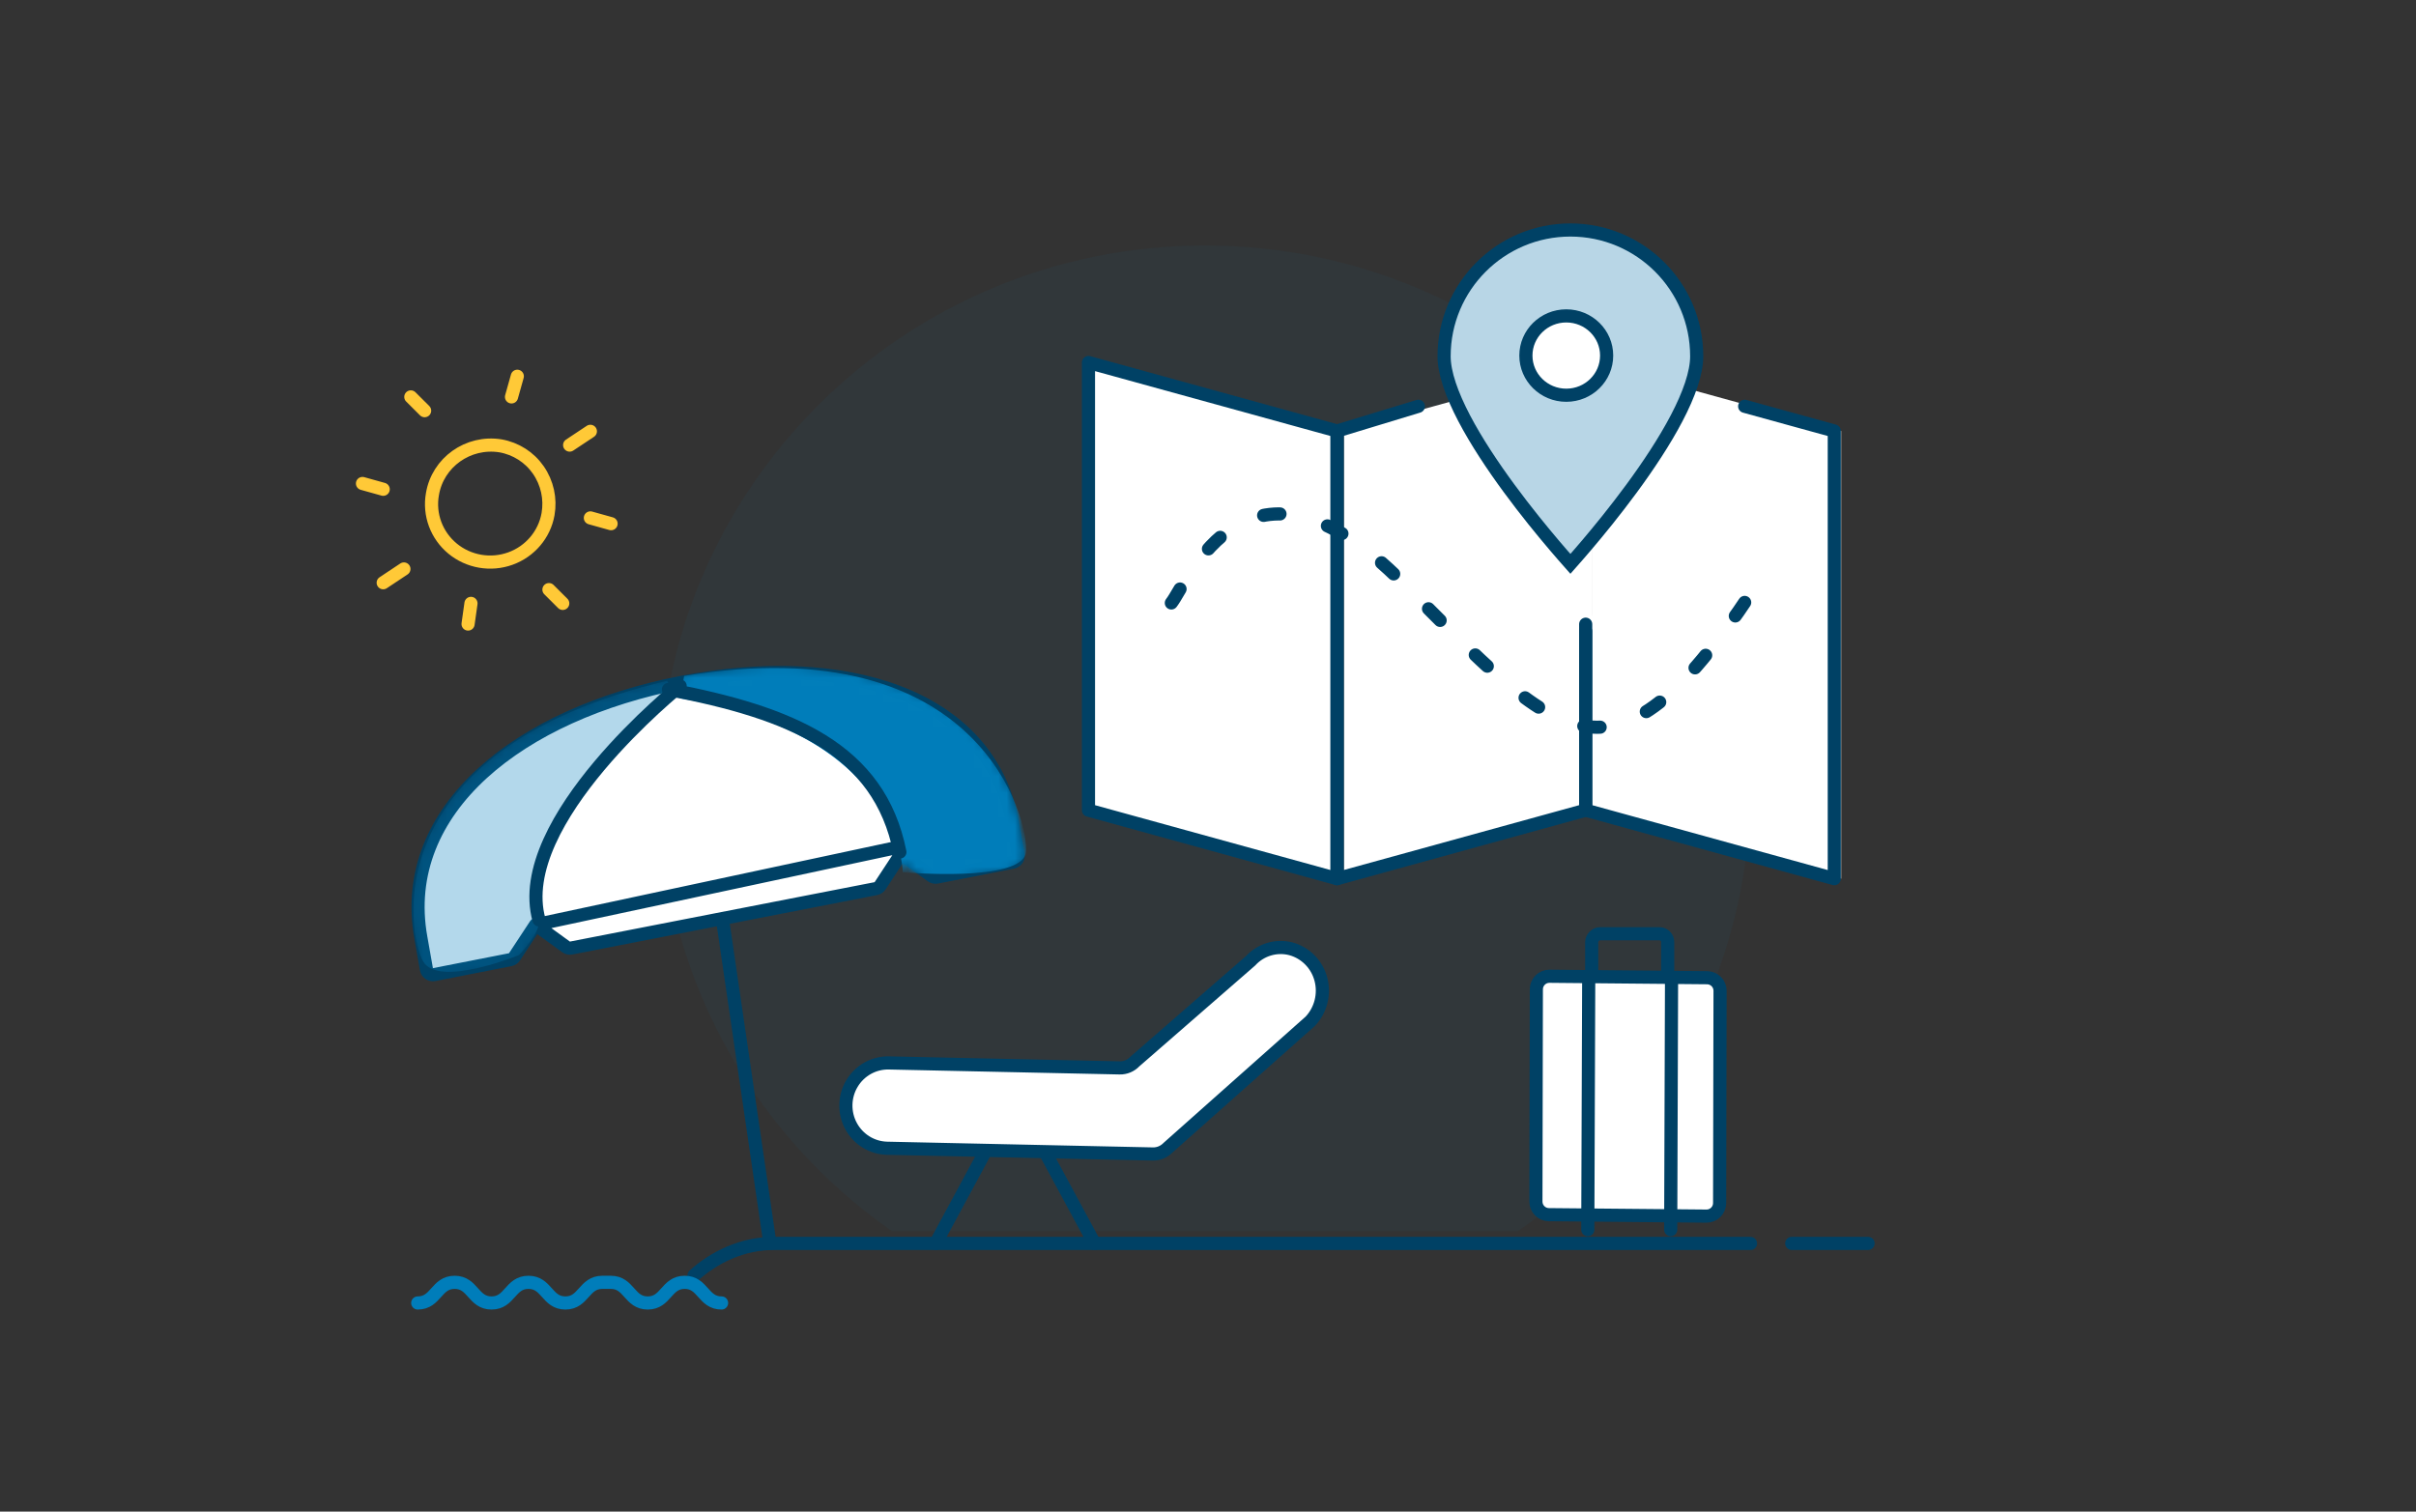
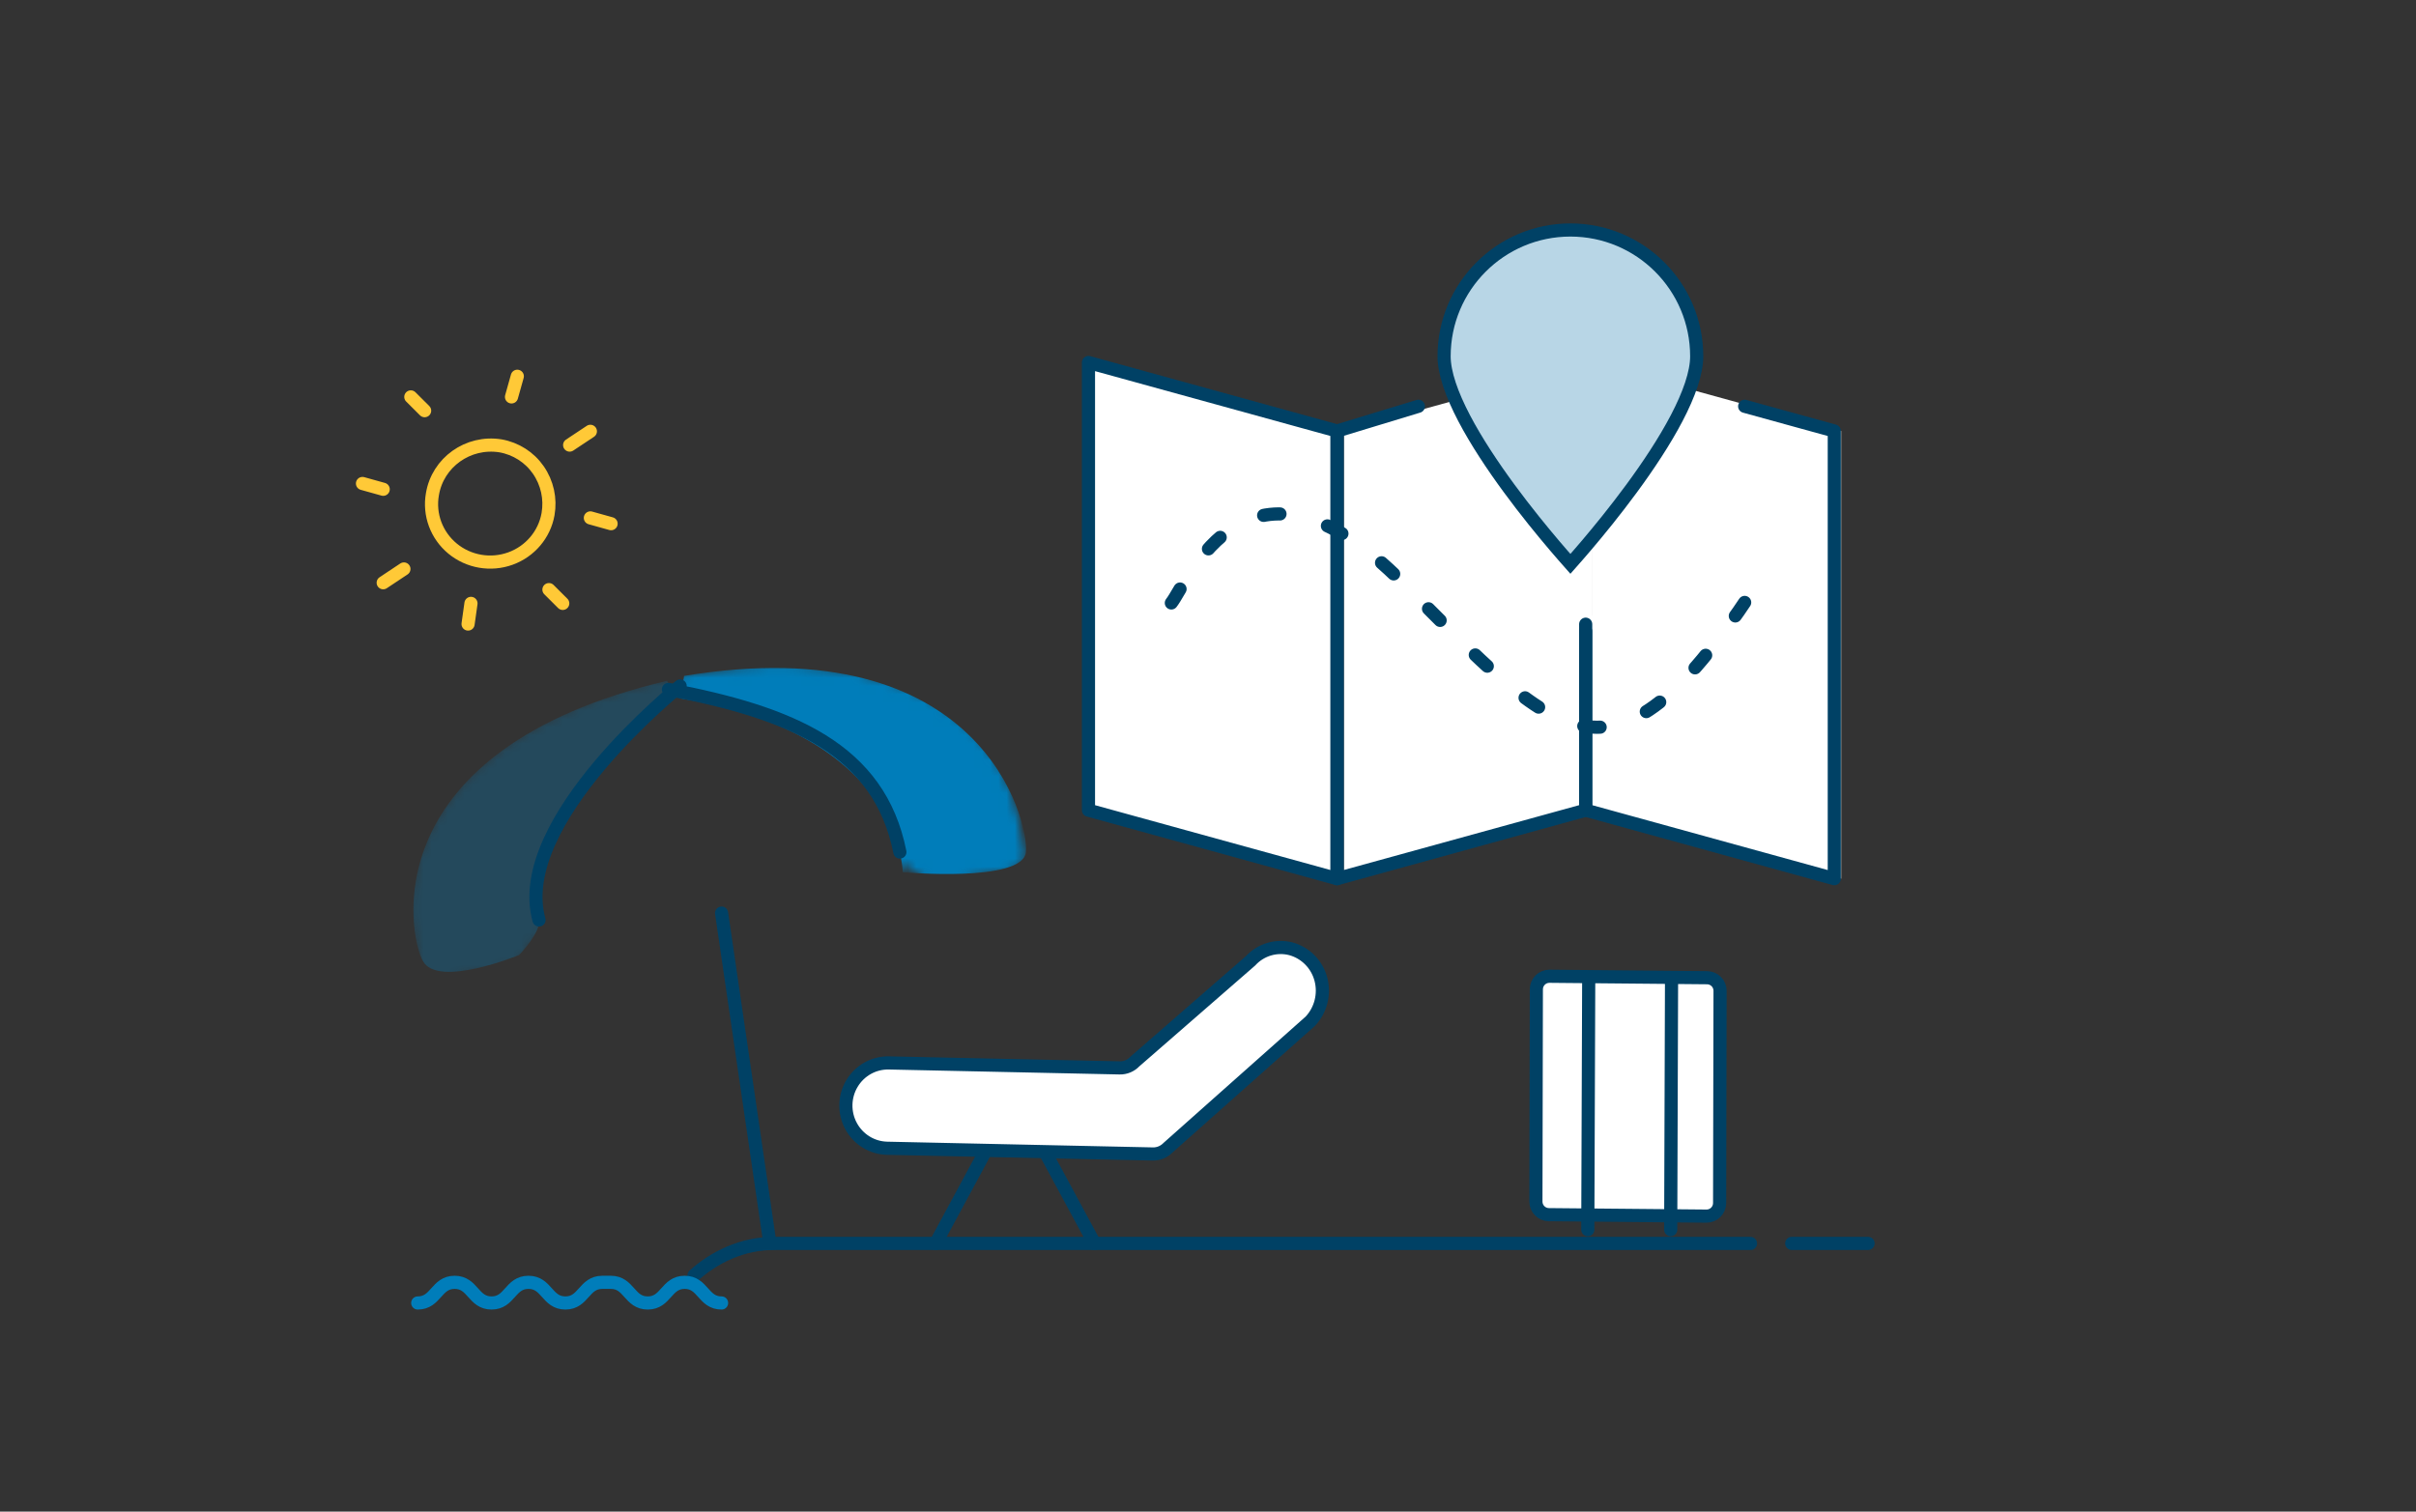
<svg xmlns="http://www.w3.org/2000/svg" width="294" height="184" viewBox="0 0 294 184" fill="none">
  <rect x="0" y="0" width="294" height="184" fill="#333333" stroke="none" />
-   <path opacity="0.05" fill-rule="evenodd" clip-rule="evenodd" d="M184.726 149.859C201.836 137.929 213.02 118.18 213.02 95.836C213.02 59.411 183.297 29.882 146.633 29.882C109.968 29.882 80.245 59.411 80.245 95.836C80.245 118.18 91.429 137.929 108.539 149.859H184.726Z" fill="#007DBA" />
  <path d="M213.02 151.355H94.418C90.329 151.261 86.774 153.137 84.447 155.25" stroke="#004165" stroke-width="1.6" stroke-linecap="round" stroke-linejoin="round" />
  <path d="M227.322 151.351H218.033" stroke="#004165" stroke-width="1.6" stroke-linecap="round" stroke-linejoin="round" />
  <path d="M62.245 48.312L62.95 45.799" stroke="#FFC937" stroke-width="1.6" stroke-linecap="round" stroke-linejoin="round" />
  <path d="M69.32 54.176L71.841 52.501" stroke="#FFC937" stroke-width="1.6" stroke-linecap="round" stroke-linejoin="round" />
  <path d="M71.841 63.04L74.362 63.744" stroke="#FFC937" stroke-width="1.6" stroke-linecap="round" stroke-linejoin="round" />
  <path d="M66.799 71.769L68.48 73.445" stroke="#FFC937" stroke-width="1.6" stroke-linecap="round" stroke-linejoin="round" />
  <path d="M57.312 73.445L56.959 75.958" stroke="#FFC937" stroke-width="1.6" stroke-linecap="round" stroke-linejoin="round" />
  <path d="M49.152 69.256L46.631 70.931" stroke="#FFC937" stroke-width="1.6" stroke-linecap="round" stroke-linejoin="round" />
  <path d="M46.631 59.555L44.11 58.851" stroke="#FFC937" stroke-width="1.6" stroke-linecap="round" stroke-linejoin="round" />
  <path d="M51.673 49.988L49.992 48.312" stroke="#FFC937" stroke-width="1.6" stroke-linecap="round" stroke-linejoin="round" />
  <path fill-rule="evenodd" clip-rule="evenodd" d="M66.69 62.585C66.251 65.065 64.504 67.125 62.108 67.99C59.712 68.854 57.03 68.391 55.073 66.776C53.116 65.161 52.181 62.639 52.62 60.159C53.261 56.28 56.964 53.644 60.897 54.268C62.772 54.597 64.433 55.657 65.508 57.208C66.596 58.78 67.02 60.709 66.69 62.585V62.585Z" stroke="#FFC937" stroke-width="1.6" stroke-linecap="round" stroke-linejoin="round" />
  <path d="M87.808 158.601C85.562 158.601 85.562 156.088 83.316 156.088C81.07 156.088 81.07 158.601 78.823 158.601C76.577 158.601 76.577 156.088 74.331 156.088H73.294C71.048 156.088 71.048 158.601 68.802 158.601C66.556 158.601 66.556 156.088 64.31 156.088C62.063 156.088 62.063 158.601 59.817 158.601C57.571 158.601 57.571 156.088 55.325 156.088C53.079 156.088 53.079 158.601 50.833 158.601V158.601" stroke="#007DBA" stroke-width="1.6" stroke-linecap="round" stroke-linejoin="round" />
-   <path d="M93.691 151.355L87.808 111.143L93.691 151.355Z" fill="white" />
+   <path d="M93.691 151.355L87.808 111.143L93.691 151.355" fill="white" />
  <path d="M93.691 151.355L87.808 111.143" stroke="#004165" stroke-width="1.6" stroke-linecap="round" stroke-linejoin="round" />
-   <path d="M65.175 112.565L62.607 116.469C62.489 116.648 62.303 116.773 62.092 116.814L52.835 118.63C52.624 118.671 52.406 118.626 52.228 118.505C52.051 118.383 51.93 118.196 51.893 117.984L51.206 114.099C51.206 114.099 51.206 114.098 51.206 114.098C49.814 106.287 52.869 99.446 58.7 94.121C64.512 88.813 73.1 84.981 82.923 83.067C92.745 81.152 102.077 81.49 109.331 84.263C116.613 87.048 121.819 92.305 123.204 100.151L65.175 112.565ZM65.175 112.565L68.883 115.259C69.063 115.389 69.289 115.439 69.507 115.397L106.583 108.165C106.795 108.123 106.98 107.999 107.099 107.819L109.652 103.931L113.376 106.626C113.556 106.756 113.782 106.805 113.999 106.763L123.257 104.947C123.685 104.863 123.967 104.451 123.89 104.022L123.204 100.152L65.175 112.565Z" fill="white" stroke="#004165" stroke-width="1.6" stroke-linecap="round" stroke-linejoin="round" />
  <mask id="mask0_1692_8194" style="mask-type:alpha" maskUnits="userSpaceOnUse" x="50" y="81" width="75" height="39">
    <path d="M65.175 112.565L62.607 116.469C62.489 116.648 62.303 116.773 62.092 116.814L52.835 118.63C52.624 118.671 52.406 118.626 52.228 118.505C52.051 118.383 51.93 118.196 51.893 117.984L51.206 114.099C51.206 114.099 51.206 114.098 51.206 114.098C49.814 106.287 52.869 99.446 58.7 94.121C64.512 88.813 73.1 84.981 82.923 83.067C92.745 81.152 102.077 81.49 109.331 84.263C116.613 87.048 121.819 92.305 123.204 100.151L65.175 112.565ZM65.175 112.565L68.883 115.259C69.063 115.389 69.289 115.439 69.507 115.397L106.583 108.165C106.795 108.123 106.98 107.999 107.099 107.819L109.652 103.931L113.376 106.626C113.556 106.756 113.782 106.805 113.999 106.763L123.257 104.947C123.685 104.863 123.967 104.451 123.89 104.022L123.204 100.152L65.175 112.565Z" fill="white" stroke="white" stroke-width="1.6" stroke-linecap="round" stroke-linejoin="round" />
  </mask>
  <g mask="url(#mask0_1692_8194)">
    <path fill-rule="evenodd" clip-rule="evenodd" d="M83.252 82.27C119.471 76.281 125.248 99.999 124.843 103.734C124.439 107.469 109.857 106.167 109.857 106.167C109.857 106.167 109.704 89.275 82.742 85.002" fill="#007DBA" />
    <path opacity="0.3" fill-rule="evenodd" clip-rule="evenodd" d="M81.177 82.865C45.462 91.294 49.627 113.727 51.48 117.009C53.334 120.291 63.162 116.248 63.162 116.248C63.162 116.248 65.797 113.565 65.593 111.981C64.182 101.061 71.789 92.864 81.834 84.091" fill="#007DBA" />
  </g>
  <path d="M142.128 139.706C141.645 140.201 140.983 140.475 140.295 140.464L107.959 139.768C106.126 139.73 104.453 138.704 103.569 137.078C102.686 135.452 102.727 133.473 103.676 131.886C104.626 130.298 106.34 129.344 108.172 129.383L136.25 129.986C136.946 130.005 137.617 129.724 138.097 129.213L152.189 116.942C153.438 115.588 155.317 115.031 157.09 115.49C158.873 115.978 160.264 117.392 160.739 119.199C161.217 121.016 160.725 122.955 159.441 124.314L142.128 139.706Z" fill="white" stroke="#004165" stroke-width="1.6" stroke-linecap="round" stroke-linejoin="round" />
  <path d="M113.859 151.355L119.741 140.464L113.859 151.355Z" fill="white" />
  <path d="M113.859 151.355L119.741 140.464" stroke="#004165" stroke-width="1.6" stroke-linecap="round" stroke-linejoin="round" />
  <path d="M133.187 151.355L127.304 140.464L133.187 151.355Z" fill="white" />
  <path d="M133.187 151.355L127.304 140.464" stroke="#004165" stroke-width="1.6" stroke-linecap="round" stroke-linejoin="round" />
  <path d="M82.766 83.498C82.766 83.498 62.227 99.945 65.593 111.981" stroke="#004165" stroke-width="1.6" stroke-linecap="round" />
  <path d="M81.341 83.918C96.267 86.749 107.004 91.169 109.505 103.713" stroke="#004165" stroke-width="1.6" stroke-linecap="round" />
-   <rect width="9.244" height="9.215" rx="1" transform="matrix(-1 0 0 1 202.936 113.656)" stroke="#004165" stroke-width="1.6" />
  <path d="M209.312 120.602C209.314 119.728 208.61 119.017 207.737 119.009L188.56 118.832C187.678 118.824 186.958 119.536 186.956 120.418L186.902 146.258C186.901 147.131 187.604 147.843 188.478 147.851L207.654 148.028C208.536 148.036 209.257 147.323 209.259 146.441L209.312 120.602Z" fill="white" stroke="#004165" stroke-width="1.6" />
  <path d="M203.407 119.521L203.306 149.679" stroke="#004165" stroke-width="1.6" stroke-linecap="round" />
  <path d="M193.327 119.521L193.217 149.679" stroke="#004165" stroke-width="1.6" stroke-linecap="round" />
  <path fill-rule="evenodd" clip-rule="evenodd" d="M162.708 52.461L132.455 44.124V98.617L162.708 106.954V52.461Z" fill="white" stroke="#004165" stroke-width="1.6" stroke-linejoin="round" />
  <path fill-rule="evenodd" clip-rule="evenodd" d="M163.548 52.461L193.801 44.124V98.617L163.548 106.954V52.461Z" fill="white" />
  <path fill-rule="evenodd" clip-rule="evenodd" d="M224.053 52.461L193.801 44.124V98.617L224.053 106.954V52.461Z" fill="white" />
  <path fill-rule="evenodd" clip-rule="evenodd" d="M192.96 75.979V98.617L223.213 106.954V52.461L212.307 49.455" fill="white" />
  <path d="M192.96 75.979V98.617L223.213 106.954V52.461L212.307 49.455" stroke="#004165" stroke-width="1.6" stroke-linecap="round" stroke-linejoin="round" />
  <path d="M192.96 76.836V98.617L162.708 106.954V52.461L172.601 49.455" stroke="#004165" stroke-width="1.6" stroke-linecap="round" stroke-linejoin="round" />
  <path d="M142.539 73.393C144.505 70.935 151.786 51.88 170.699 70.935C189.611 89.99 195.969 97.934 213.129 72.118" stroke="#004165" stroke-width="1.6" stroke-linecap="round" stroke-dasharray="2 6" />
  <path d="M206.47 43.365C206.47 45.396 205.537 48.022 204.034 50.896C202.545 53.745 200.549 56.737 198.54 59.47C196.534 62.2 194.525 64.655 193.017 66.428C192.264 67.315 191.636 68.03 191.197 68.522C191.164 68.56 191.131 68.597 191.1 68.632C191.069 68.597 191.036 68.56 191.003 68.522C190.564 68.03 189.936 67.315 189.183 66.428C187.675 64.655 185.666 62.2 183.66 59.47C181.651 56.737 179.655 53.745 178.165 50.896C176.663 48.022 175.73 45.396 175.73 43.365C175.73 34.877 182.611 27.995 191.1 27.995C199.589 27.995 206.47 34.877 206.47 43.365Z" fill="#B8D6E6" stroke="#004165" stroke-width="1.6" />
-   <ellipse rx="4.913" ry="4.829" transform="matrix(-1 0 0 1 190.597 43.28)" fill="white" stroke="#004165" stroke-width="1.6" />
</svg>